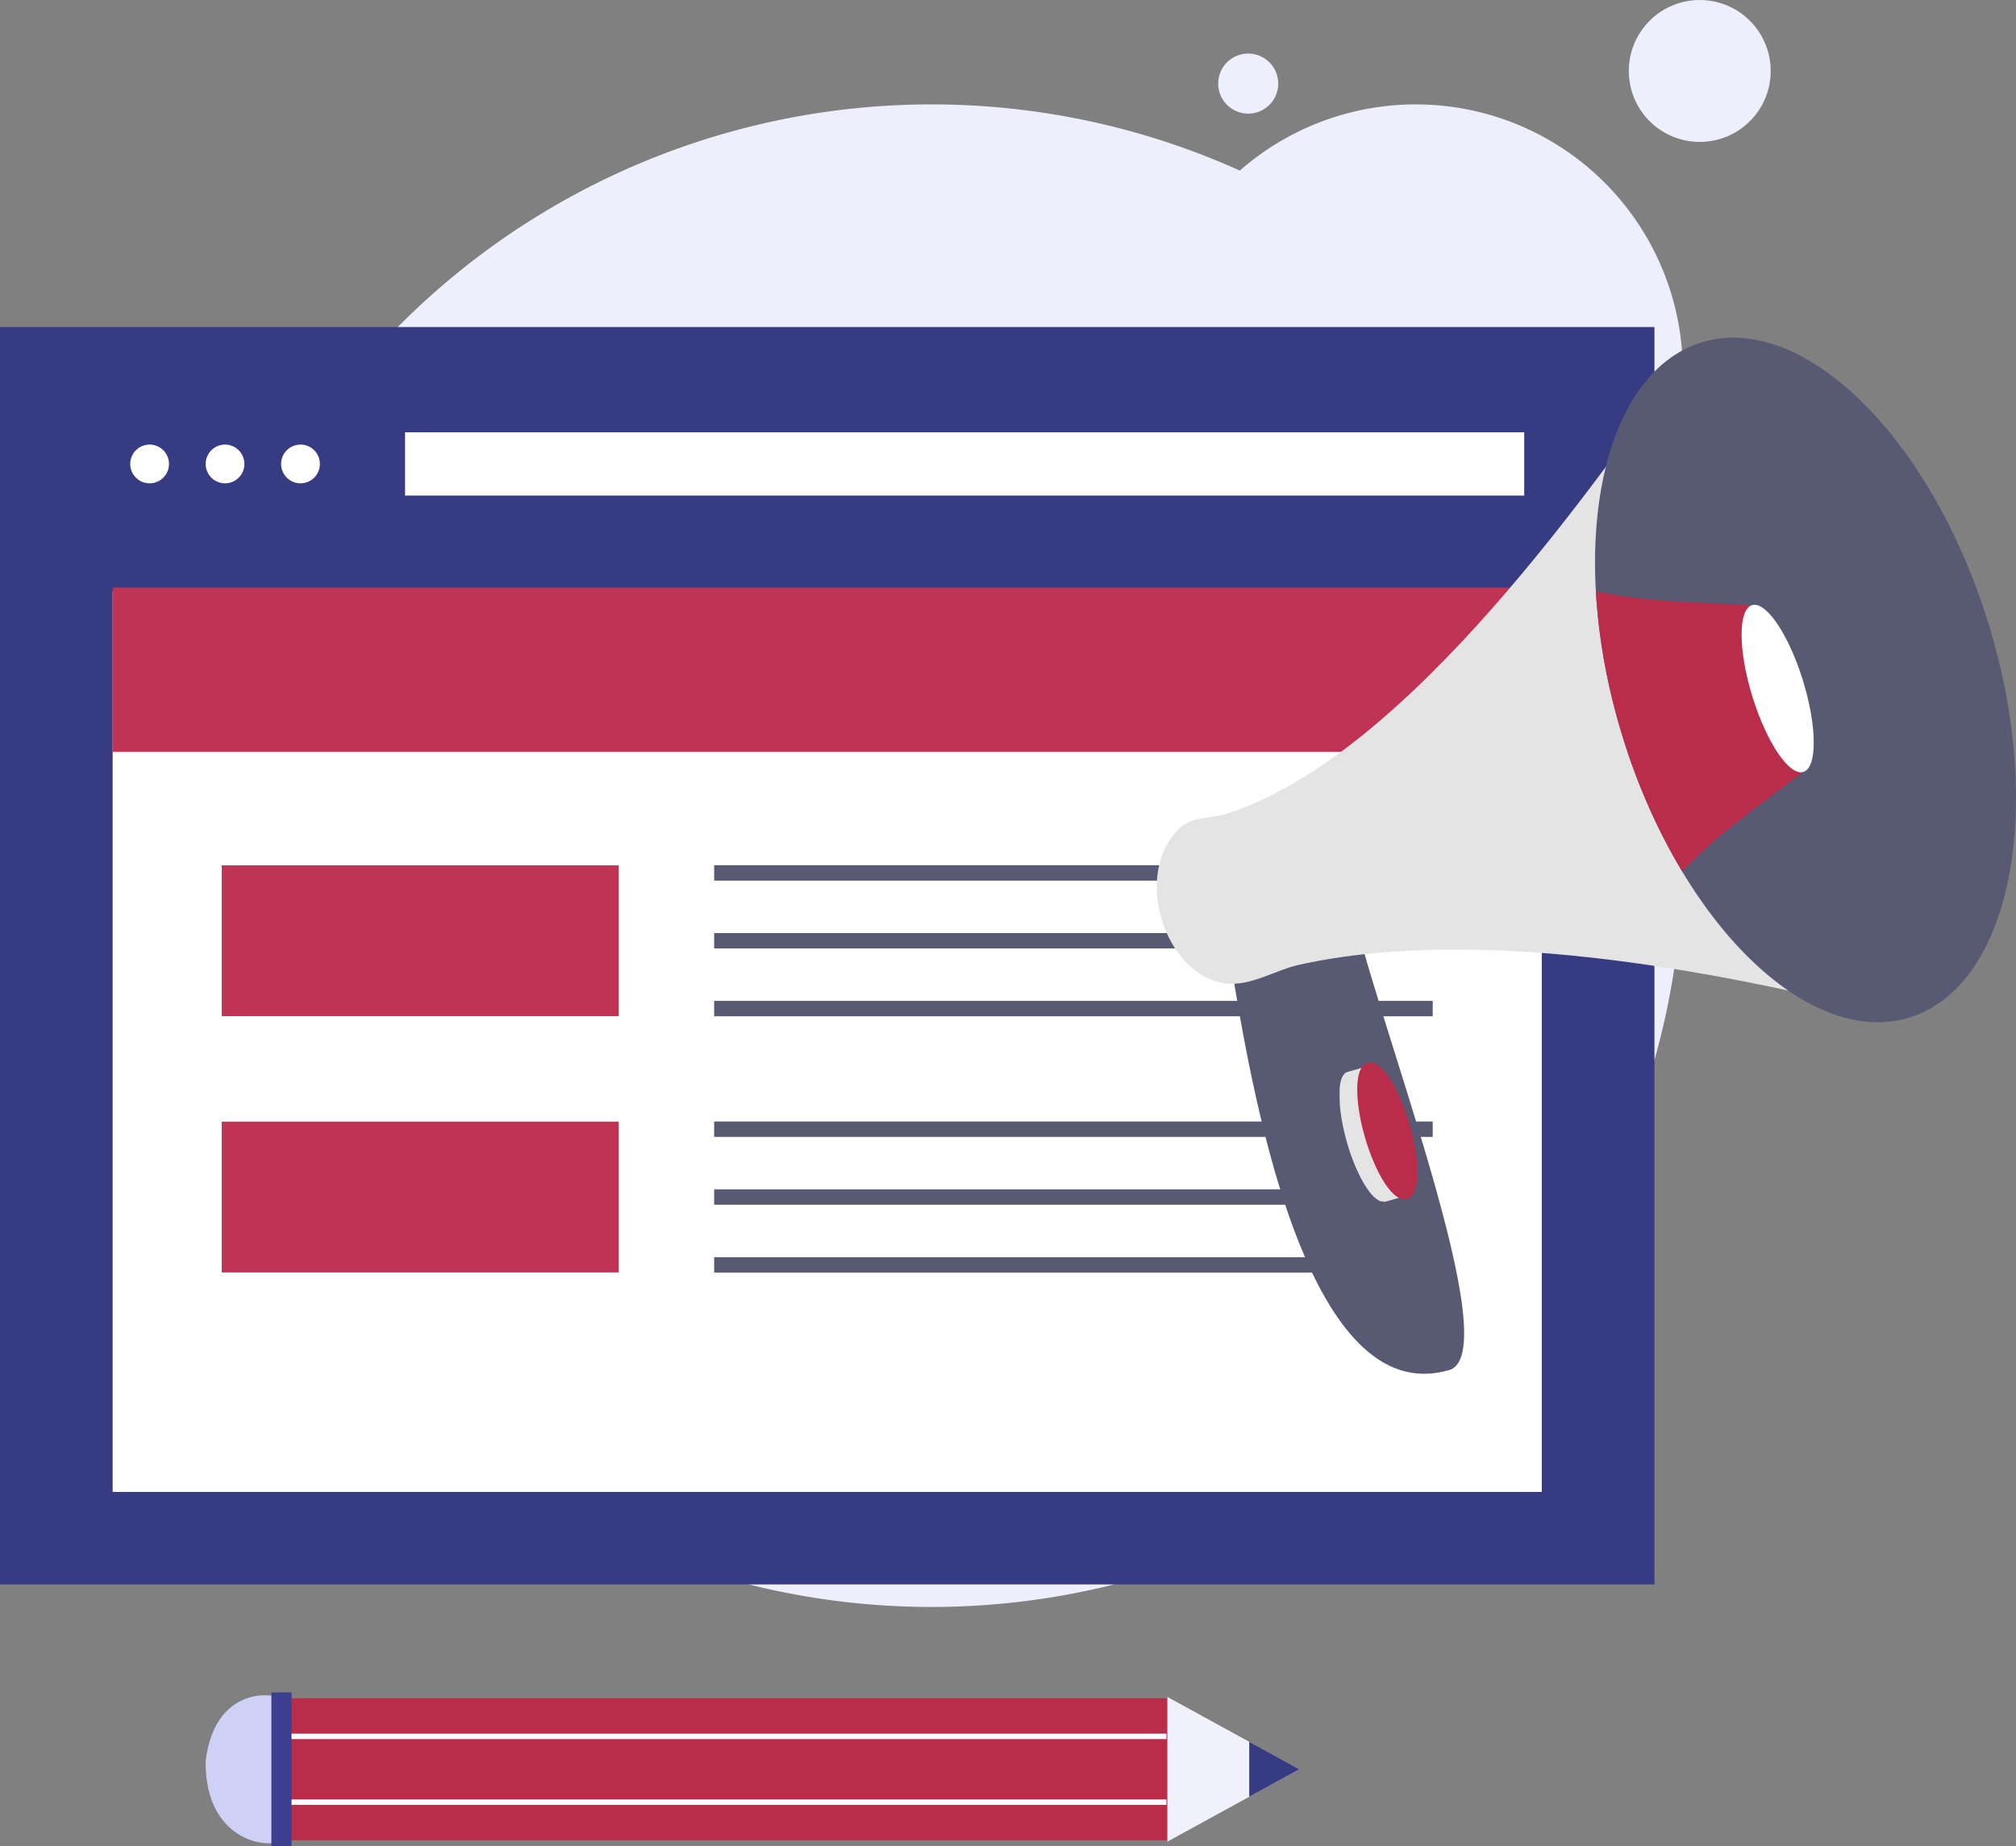
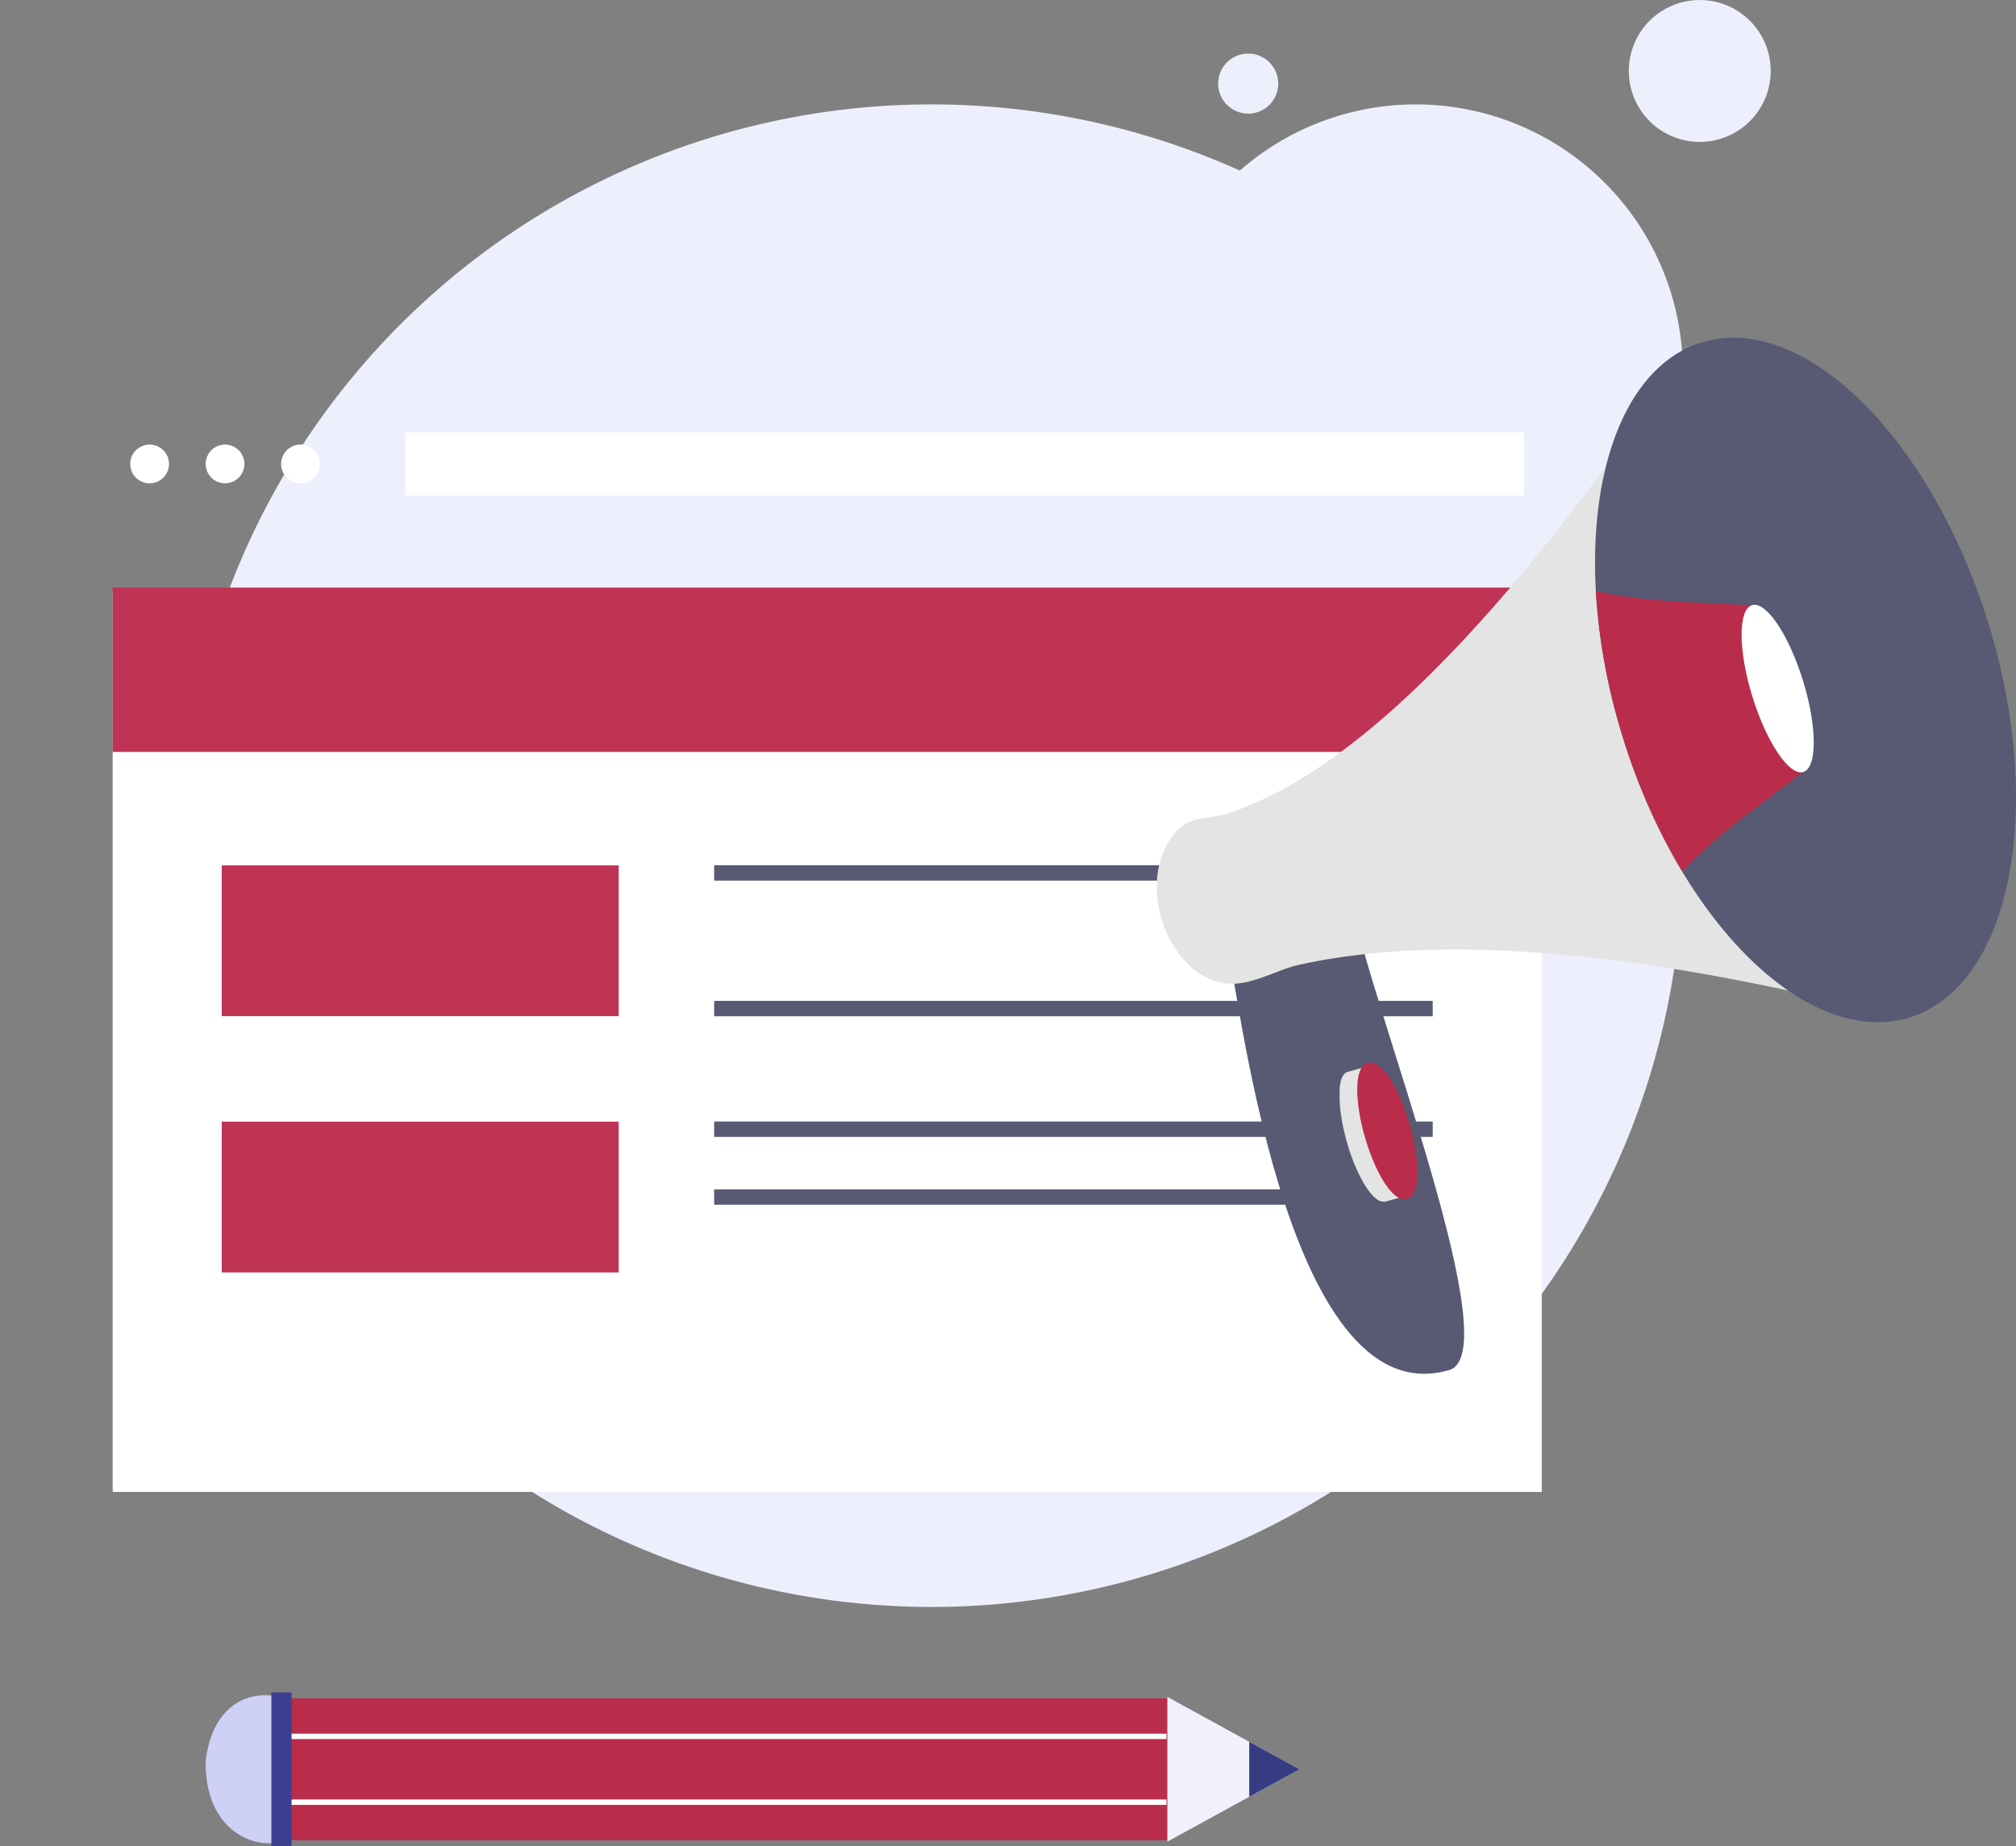
<svg xmlns="http://www.w3.org/2000/svg" width="218.424" height="200" viewBox="0 0 218.424 200">
  <rect x="0" y="0" width="218.424" height="200" fill="#808080" stroke="none" />
  <g id="Group_182" data-name="Group 182" transform="translate(-2458.374 391.148)">
    <path id="Path_302" data-name="Path 302" d="M2641.282-350.9a28.84,28.84,0,0,1-7.168,19.055,81.39,81.39,0,0,1-40.824,107.621,81.39,81.39,0,0,1-107.621-40.824,81.391,81.391,0,0,1,40.824-107.621,81.392,81.392,0,0,1,66.8,0,28.932,28.932,0,0,1,40.826,2.7,28.932,28.932,0,0,1,7.166,19.066Zm1.842-40.245a7.685,7.685,0,0,0-7.687,7.685,7.685,7.685,0,0,0,7.685,7.686,7.685,7.685,0,0,0,7.687-7.684h0a7.684,7.684,0,0,0-7.681-7.687ZM2594.2-378.839a3.252,3.252,0,0,0,3.252-3.252,3.252,3.252,0,0,0-3.252-3.252,3.252,3.252,0,0,0-3.252,3.252h0a3.252,3.252,0,0,0,3.252,3.252Z" transform="translate(-0.588)" fill="#eeeffc" />
    <g id="Group_181" data-name="Group 181" transform="translate(2458.374 -355.717)">
      <g id="Group_155" data-name="Group 155" transform="translate(22.283 147.922)">
        <path id="Path_465" data-name="Path 465" d="M2488.578-201.906c-2.932-.376-6.534,1.223-7.247,7.042-.116,6.664,4.061,9.131,7.247,8.932Z" transform="translate(-2481.329 202.263)" fill="#ced0f6" />
        <g id="Group_153" data-name="Group 153" transform="translate(8.739 0.484)">
          <rect id="Rectangle_220" data-name="Rectangle 220" width="95.541" height="15.388" transform="translate(0 0.146)" fill="#b92d4b" />
          <g id="Group_152" data-name="Group 152" transform="translate(95.455)">
            <path id="Path_466" data-name="Path 466" d="M2588.661-186.094l14.312-7.84-14.312-7.839Z" transform="translate(-2588.661 201.774)" fill="#f1f1fe" />
            <path id="Path_467" data-name="Path 467" d="M2597.8-190.807l5.441-2.981-5.441-2.981Z" transform="translate(-2588.928 201.627)" fill="#363b82" />
          </g>
        </g>
        <g id="Group_154" data-name="Group 154" transform="translate(8.739 4.466)">
          <rect id="Rectangle_221" data-name="Rectangle 221" width="95.357" height="0.584" transform="translate(0 7.131)" fill="#fff" />
          <rect id="Rectangle_222" data-name="Rectangle 222" width="95.357" height="0.584" fill="#fff" />
        </g>
        <rect id="Rectangle_223" data-name="Rectangle 223" width="2.187" height="16.646" transform="translate(7.119)" fill="#3c3f90" />
      </g>
      <g id="Group_168" data-name="Group 168">
        <g id="Group_162" data-name="Group 162">
          <g id="Group_161" data-name="Group 161">
-             <rect id="Rectangle_224" data-name="Rectangle 224" width="179.25" height="136.219" fill="#363b82" />
            <rect id="Rectangle_225" data-name="Rectangle 225" width="154.836" height="97.528" transform="translate(12.208 28.672)" fill="#fff" />
            <rect id="Rectangle_226" data-name="Rectangle 226" width="154.836" height="17.806" transform="translate(12.208 28.224)" fill="#bf3354" />
            <g id="Group_160" data-name="Group 160" transform="translate(14.11 11.404)">
              <rect id="Rectangle_227" data-name="Rectangle 227" width="121.255" height="6.852" transform="translate(29.776)" fill="#fff" />
              <g id="Group_159" data-name="Group 159" transform="translate(0 1.331)">
                <g id="Group_156" data-name="Group 156" transform="translate(8.174)">
                  <path id="Path_468" data-name="Path 468" d="M2481.329-339.436a2.1,2.1,0,0,0,2.095,2.1,2.1,2.1,0,0,0,2.1-2.1,2.1,2.1,0,0,0-2.1-2.095A2.1,2.1,0,0,0,2481.329-339.436Z" transform="translate(-2481.329 341.531)" fill="#fff" />
                </g>
                <g id="Group_157" data-name="Group 157">
                  <path id="Path_469" data-name="Path 469" d="M2472.909-339.436a2.1,2.1,0,0,0,2.1,2.1,2.1,2.1,0,0,0,2.1-2.1,2.1,2.1,0,0,0-2.1-2.095A2.1,2.1,0,0,0,2472.909-339.436Z" transform="translate(-2472.909 341.531)" fill="#fff" />
                </g>
                <g id="Group_158" data-name="Group 158" transform="translate(16.347)">
                  <path id="Path_470" data-name="Path 470" d="M2489.748-339.436a2.1,2.1,0,0,0,2.1,2.1,2.1,2.1,0,0,0,2.1-2.1,2.1,2.1,0,0,0-2.1-2.095A2.1,2.1,0,0,0,2489.748-339.436Z" transform="translate(-2489.748 341.531)" fill="#fff" />
                </g>
              </g>
            </g>
          </g>
        </g>
        <g id="Group_167" data-name="Group 167" transform="translate(24.023 58.304)">
          <g id="Group_164" data-name="Group 164">
            <rect id="Rectangle_228" data-name="Rectangle 228" width="43.009" height="16.332" transform="translate(0 0.017)" fill="#bf3354" />
            <g id="Group_163" data-name="Group 163" transform="translate(53.353)">
              <rect id="Rectangle_229" data-name="Rectangle 229" width="77.852" height="1.666" fill="#585a73" />
-               <rect id="Rectangle_230" data-name="Rectangle 230" width="77.852" height="1.666" transform="translate(0 7.35)" fill="#585a73" />
              <rect id="Rectangle_231" data-name="Rectangle 231" width="77.852" height="1.667" transform="translate(0 14.699)" fill="#585a73" />
            </g>
          </g>
          <g id="Group_166" data-name="Group 166" transform="translate(0 27.766)">
            <rect id="Rectangle_232" data-name="Rectangle 232" width="43.009" height="16.334" transform="translate(0 0.015)" fill="#bf3354" />
            <g id="Group_165" data-name="Group 165" transform="translate(53.353)">
              <rect id="Rectangle_233" data-name="Rectangle 233" width="77.852" height="1.666" fill="#585a73" />
              <rect id="Rectangle_234" data-name="Rectangle 234" width="77.852" height="1.667" transform="translate(0 7.348)" fill="#585a73" />
-               <rect id="Rectangle_235" data-name="Rectangle 235" width="77.852" height="1.667" transform="translate(0 14.698)" fill="#585a73" />
            </g>
          </g>
        </g>
      </g>
      <g id="Group_180" data-name="Group 180" transform="translate(125.325 1.154)">
        <path id="Path_471" data-name="Path 471" d="M2608.687-290.953c2.346,12.108,17.444,49.872,10.511,51.155-17.817,4.9-22.86-42.478-24.189-48.3,5,.108,5.462-3.58,9.95-4.72" transform="translate(-2587.695 351.688)" fill="#585a73" />
        <g id="Group_175" data-name="Group 175">
          <g id="Group_169" data-name="Group 169" transform="translate(0 1.519)">
            <path id="Path_472" data-name="Path 472" d="M2645.13-351.9c-3.391,17.6,7.932,59.452,22.519,71.972-16.891-4.261-44.232-10.13-64.848-5.528-2.37.526-5.2,2.35-7.9,1.989-6.545-.87-10.131-11.848-4.952-16.8,1.371-1.309,3.393-1.02,5.184-1.6C2614.811-308.237,2635.167-337.937,2645.13-351.9Z" transform="translate(-2587.474 351.896)" fill="#e4e4e4" fill-rule="evenodd" />
          </g>
          <g id="Group_170" data-name="Group 170" transform="translate(47.488)">
            <path id="Path_473" data-name="Path 473" d="M2679.025-322.483c6.219,20.2,2.384,39.3-8.567,42.67s-24.871-10.267-31.086-30.459-2.387-39.3,8.565-42.68S2672.808-342.675,2679.025-322.483Z" transform="translate(-2636.393 353.461)" fill="#585a73" fill-rule="evenodd" />
          </g>
          <g id="Group_174" data-name="Group 174" transform="translate(47.578 27.465)">
            <g id="Group_172" data-name="Group 172">
              <g id="Group_171" data-name="Group 171">
                <path id="Path_474" data-name="Path 474" d="M2653.33-323.631c-5.572-.371-11-.283-16.844-1.538a66.485,66.485,0,0,0,2.89,15.724,66.273,66.273,0,0,0,6.46,14.625c4.122-4.324,8.66-7.306,13.057-10.753Z" transform="translate(-2636.485 325.169)" fill="#b92d4b" />
              </g>
            </g>
            <g id="Group_173" data-name="Group 173" transform="translate(15.79 1.471)">
              <path id="Path_475" data-name="Path 475" d="M2659.442-305.546c-1.511.473-3.991-3.2-5.527-8.183s-1.553-9.413-.036-9.885,3.992,3.205,5.528,8.191S2660.957-306.01,2659.442-305.546Z" transform="translate(-2652.751 323.654)" fill="#fff" fill-rule="evenodd" />
            </g>
          </g>
        </g>
        <g id="Group_179" data-name="Group 179" transform="translate(19.784 78.523)">
          <g id="Group_178" data-name="Group 178">
            <path id="Path_476" data-name="Path 476" d="M2612.722-257.461a.379.379,0,0,1,.041-.01l.014,0,.013,0,2.294-.647-.029.007-.042.009-.023,0-.04.006h-.024a.235.235,0,0,1-.038,0,.084.084,0,0,1-.023,0,.364.364,0,0,1-.046,0h-.018l-.061-.011-.013,0a.416.416,0,0,0-.05-.011c-.009,0-.017-.008-.027-.011l-.033-.011a.257.257,0,0,1-.029-.01l-.037-.016-.029-.011c-.011-.007-.024-.011-.036-.017l-.028-.016c-.013-.006-.022-.013-.036-.017l-.03-.017-.034-.021a.185.185,0,0,1-.03-.019.244.244,0,0,1-.038-.022.268.268,0,0,1-.029-.02.253.253,0,0,1-.036-.026l-.033-.022-.036-.027-.031-.025a.244.244,0,0,1-.038-.032l-.032-.024c-.012-.013-.027-.025-.041-.038l-.027-.025a.518.518,0,0,1-.048-.044l-.024-.021c-.023-.024-.047-.047-.071-.071a.026.026,0,0,1-.01-.011c-.023-.02-.043-.044-.065-.067a.317.317,0,0,0-.025-.026c-.017-.018-.033-.038-.05-.057a.263.263,0,0,1-.027-.029c-.018-.02-.036-.043-.054-.063a.186.186,0,0,1-.026-.032c-.022-.027-.042-.052-.066-.078a.133.133,0,0,0-.015-.019c-.027-.036-.057-.072-.084-.108l-.022-.031c-.021-.029-.046-.057-.066-.088a.324.324,0,0,1-.023-.031c-.03-.044-.063-.086-.093-.132,0-.007-.012-.015-.015-.021l-.085-.124-.017-.027c-.035-.053-.071-.107-.1-.161l-.019-.034c-.037-.054-.07-.112-.107-.171,0-.006-.008-.014-.014-.021-.04-.066-.08-.135-.12-.2l0-.006c-.04-.071-.081-.142-.12-.215l-.009-.019c-.04-.068-.076-.139-.115-.209,0-.012-.011-.022-.014-.033l-.108-.212a.4.4,0,0,1-.021-.041c-.034-.068-.069-.137-.1-.207,0-.01-.01-.02-.015-.032-.038-.076-.073-.15-.108-.225h0c-.022-.054-.048-.107-.072-.161a.223.223,0,0,1-.018-.042c-.019-.039-.035-.077-.051-.116-.01-.02-.019-.041-.026-.06l-.046-.1c-.008-.02-.018-.045-.029-.067s-.026-.064-.042-.1a.538.538,0,0,1-.019-.054c-.04-.093-.079-.187-.117-.284a.131.131,0,0,1-.013-.042c-.039-.093-.077-.192-.114-.289-.005-.016-.013-.03-.017-.046-.031-.077-.059-.157-.088-.236,0-.015-.012-.031-.016-.046l-.083-.237a.078.078,0,0,0-.008-.018c-.035-.107-.073-.215-.109-.326,0,0,0-.009-.006-.016l-.088-.272c0-.017-.01-.032-.015-.049-.024-.079-.05-.159-.075-.238-.005-.015-.007-.03-.012-.045-.023-.069-.042-.138-.06-.209-.01-.027-.021-.056-.028-.087-.019-.07-.039-.14-.059-.209l-.01-.047c-.021-.075-.042-.148-.062-.22,0-.014-.008-.029-.01-.044-.022-.085-.044-.173-.068-.257,0-.019-.01-.039-.013-.058-.022-.087-.044-.175-.065-.261,0-.013-.006-.025-.008-.038-.024-.1-.049-.2-.069-.3a.016.016,0,0,1,0-.012c-.026-.1-.049-.21-.07-.314l0-.011c-.022-.111-.044-.222-.065-.33l0-.014c-.021-.116-.044-.228-.062-.34l0-.008c-.016-.113-.037-.221-.052-.332l0-.025c-.018-.109-.033-.217-.049-.323,0-.019-.006-.04-.008-.06s-.01-.066-.014-.1a.489.489,0,0,0-.009-.075c0-.031-.007-.064-.011-.1s0-.049-.008-.072-.009-.07-.012-.106c0-.02-.006-.043-.009-.065,0-.046-.009-.092-.013-.139a.235.235,0,0,1,0-.027c-.007-.057-.011-.114-.016-.171,0-.017,0-.036,0-.054,0-.038-.007-.077-.01-.116a.384.384,0,0,1,0-.059c0-.052-.008-.1-.011-.157a.1.1,0,0,0,0-.022c0-.061,0-.119-.009-.177,0-.016,0-.028,0-.042,0-.065-.006-.13-.008-.2l0-.006c0-.065,0-.127,0-.189a.462.462,0,0,0,0-.049c0-.023,0-.046,0-.068a.468.468,0,0,1,0-.064v-.066c0-.021,0-.041,0-.061s0-.046,0-.067a.507.507,0,0,0,0-.057c0-.023,0-.046,0-.069s0-.037,0-.057,0-.028,0-.043l0-.068c0-.015,0-.03,0-.044s0-.044.006-.065l0-.044c0-.021.006-.042.008-.064s0-.028,0-.042l.009-.063c0-.014,0-.027,0-.039s.008-.048.01-.07,0-.02,0-.031c0-.031.01-.061.016-.093,0-.008,0-.017.006-.026l.012-.068c0-.011.006-.023.008-.036s.008-.037.011-.053.006-.025.009-.038l.013-.051.009-.036c.006-.017.009-.033.014-.049s.006-.023.01-.036a.486.486,0,0,1,.014-.047l.008-.032c.007-.018.012-.035.02-.051a.077.077,0,0,1,.008-.025c.008-.024.014-.047.024-.07l0-.008c.01-.023.017-.045.027-.067a.115.115,0,0,0,.011-.025c.008-.014.012-.027.02-.042a.139.139,0,0,1,.012-.025c.006-.014.014-.026.019-.039s.01-.017.013-.026a.314.314,0,0,0,.02-.035c0-.009.01-.017.015-.025s.011-.021.02-.033a.126.126,0,0,0,.015-.022l.023-.031a.052.052,0,0,1,.016-.02c.008-.013.017-.024.025-.036l.01-.014c.013-.015.026-.03.04-.044l.01-.012c.009-.009.019-.02.03-.03l.016-.015.025-.023.017-.013.026-.02.02-.014.027-.017a.112.112,0,0,1,.02-.01l.029-.017.018-.009a.231.231,0,0,1,.033-.014l.016-.008a.313.313,0,0,1,.052-.016l-2.292.646a.485.485,0,0,0-.048.017l-.019.007c-.009,0-.021.009-.032.014a.086.086,0,0,0-.018.011.113.113,0,0,0-.028.014l-.021.012-.025.017-.019.012-.025.021a.132.132,0,0,0-.019.014l-.026.023-.016.014-.029.03a.047.047,0,0,0-.012.013c-.013.013-.025.028-.04.044l-.009.013-.028.036-.014.021a.2.2,0,0,0-.023.031l-.015.022-.019.033c0,.009-.01.016-.013.023a.267.267,0,0,0-.021.037.077.077,0,0,0-.013.026.294.294,0,0,0-.02.037.115.115,0,0,0-.013.027.324.324,0,0,0-.018.044.18.18,0,0,0-.011.023c-.01.02-.02.044-.028.066l0,.01c-.006.022-.016.045-.023.067a.152.152,0,0,1-.009.028c-.007.016-.011.032-.018.049s-.006.022-.01.033-.008.031-.013.049,0,.022-.009.035-.01.032-.014.049-.007.023-.009.037a.38.38,0,0,0-.012.051.3.3,0,0,1-.01.037c0,.017-.006.036-.008.055s-.006.022-.01.034-.008.047-.011.068a.135.135,0,0,0-.006.027c0,.03-.011.061-.017.093a.14.14,0,0,1,0,.029c0,.024,0,.048-.007.071a.115.115,0,0,0-.008.039c0,.02,0,.043-.007.064s0,.029-.007.043,0,.041-.006.061,0,.031,0,.046a.4.4,0,0,1-.006.064c0,.016,0,.029,0,.045s0,.046,0,.069,0,.028,0,.043a.034.034,0,0,1,0,.014v.043c0,.023,0,.043,0,.067s0,.039,0,.058,0,.044,0,.068,0,.04,0,.059,0,.046,0,.068,0,.043,0,.065a.487.487,0,0,1,0,.065.048.048,0,0,1,0,.026.065.065,0,0,1,0,.024c0,.063,0,.124,0,.19v.007c0,.064,0,.128,0,.193a.093.093,0,0,1,0,.023v.018l.009.177v.02c0,.054.007.109.01.164,0,.007,0,.016,0,.023v.028c0,.04,0,.082.01.121a.42.42,0,0,0,0,.051c0,.056.009.115.016.171l0,0a.208.208,0,0,0,0,.024c0,.046.01.091.011.137,0,.022.005.045.01.066s.008.07.01.1a.15.15,0,0,1,0,.03.337.337,0,0,1,.007.042c0,.033.007.066.011.1s.007.046.009.069.009.069.014.1l.006.045v.014c.017.109.034.217.05.328l0,.011v0c.018.112.035.222.055.335v.01c.02.112.041.224.064.339l0,0,0,.01c.021.109.042.219.066.33v.012c.023.1.046.209.069.314l0,.008v0c.023.1.046.2.07.3a.24.24,0,0,1,.006.025l0,.012c.02.087.042.175.064.263,0,.01.006.019.008.029l.009.027c.02.086.042.172.066.259l0,.013a.112.112,0,0,1,.01.03c.02.073.037.147.058.219,0,.011,0,.019.009.029l0,.018c.021.07.042.14.059.209.007.018.012.036.018.054l.011.035c.018.068.041.138.06.206a.232.232,0,0,1,.011.031.055.055,0,0,0,0,.014l.073.239.008.02c0,.009.005.018.008.026.029.091.059.182.088.273l0,0,0,.014c.035.109.072.216.109.324v0l.007.013c.026.082.055.159.083.239.006.015.01.029.017.045.028.08.057.159.088.239,0,.006,0,.014.007.02s.006.014.009.021c.037.1.076.2.113.3l.014.034c.039.1.077.194.115.288l.01.018a.146.146,0,0,0,.014.034c.014.033.028.068.041.1s.019.045.029.067.03.066.044.1.016.041.026.061c.018.039.033.078.052.117l.021.043c.059.13.118.259.177.384a.271.271,0,0,1,.015.032l.1.208.011.02.011.021c.036.07.07.141.108.211l.016.032c.039.071.075.142.111.21l.006.006.007.013c.04.074.079.145.12.214l0,.006c.041.07.082.139.123.206l.008.016,0,0,.106.172c.006.011.014.021.02.032.036.055.07.111.106.163l.007.008c0,.007.008.013.011.019.026.042.054.082.083.123a.1.1,0,0,1,.017.022c.03.046.062.088.093.131,0,.006.007.009.009.013l.015.019a1.081,1.081,0,0,0,.066.087.168.168,0,0,0,.021.032c.028.036.056.073.084.108l0,0a.107.107,0,0,1,.013.016.779.779,0,0,1,.062.079l.028.028a.708.708,0,0,0,.057.064.1.1,0,0,0,.016.019l.01.013.05.054c.008.008.016.017.025.025.023.025.042.048.064.07l.01.008v0a.856.856,0,0,0,.073.07c.007.008.016.015.021.021s.034.032.052.048l.007,0a.1.1,0,0,0,.021.018l.04.037.031.023c.012.013.027.024.039.035l.013.01a.052.052,0,0,1,.017.014.354.354,0,0,1,.038.028l.031.021c.012.011.024.017.036.027l.015.011.017.009a.125.125,0,0,0,.035.022.251.251,0,0,0,.03.02l.034.02.02.009a.022.022,0,0,0,.012.008l.034.018a.184.184,0,0,1,.03.014.218.218,0,0,0,.035.017.076.076,0,0,0,.022.01h0l.007,0,.036.013c.008,0,.019.007.026.011a.29.29,0,0,0,.039.012l.021.007h.006l.048.013.013,0,.062.012h.018a.372.372,0,0,0,.048,0h.071l.014,0a.193.193,0,0,0,.04,0Z" transform="translate(-2607.854 272.562)" fill="#e4e4e4" />
            <g id="Group_177" data-name="Group 177" transform="translate(1.942)">
              <g id="Group_176" data-name="Group 176">
                <path id="Path_477" data-name="Path 477" d="M2615.211-265.742c1.119,3.883,1.092,7.293-.058,7.618s-2.995-2.558-4.115-6.442-1.091-7.292.061-7.618S2614.092-269.624,2615.211-265.742Z" transform="translate(-2609.865 272.562)" fill="#b92d4b" />
                <path id="Path_478" data-name="Path 478" d="M2614.957-257.755c-1.53,0-3.307-3.382-4.271-6.723-.929-3.226-1.1-6.213-.418-7.433a1.225,1.225,0,0,1,.724-.626,1.066,1.066,0,0,1,.28-.036c1.531,0,3.305,3.381,4.268,6.723.931,3.224,1.1,6.211.421,7.431a1.215,1.215,0,0,1-.722.625A1.035,1.035,0,0,1,2614.957-257.755Zm-3.686-14.11a.314.314,0,0,0-.087.011.544.544,0,0,0-.3.287c-.493.885-.486,3.538.48,6.892,1.218,4.22,2.974,6.41,3.679,6.2a.554.554,0,0,0,.3-.288c.492-.885.485-3.537-.483-6.891C2613.692-269.708,2612.026-271.865,2611.271-271.865Z" transform="translate(-2609.854 272.573)" fill="#b92d4b" />
              </g>
            </g>
          </g>
        </g>
      </g>
    </g>
  </g>
</svg>